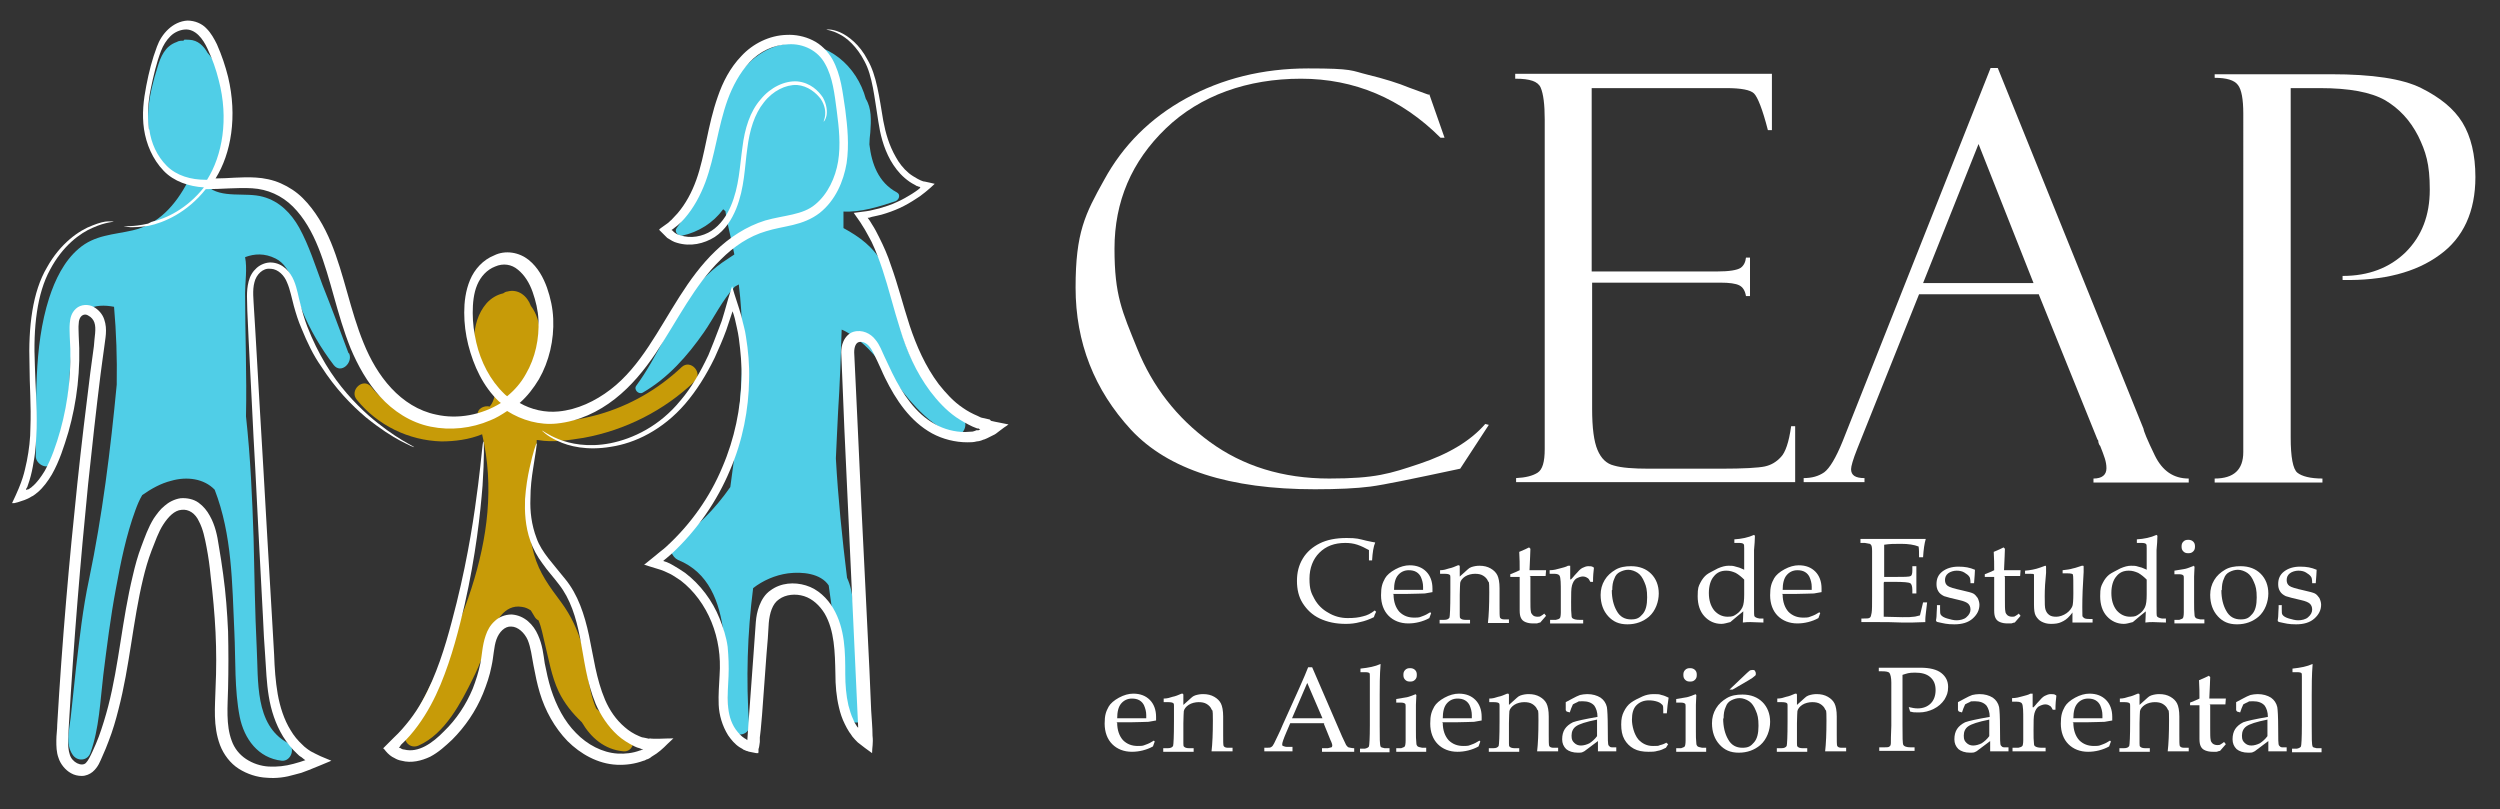
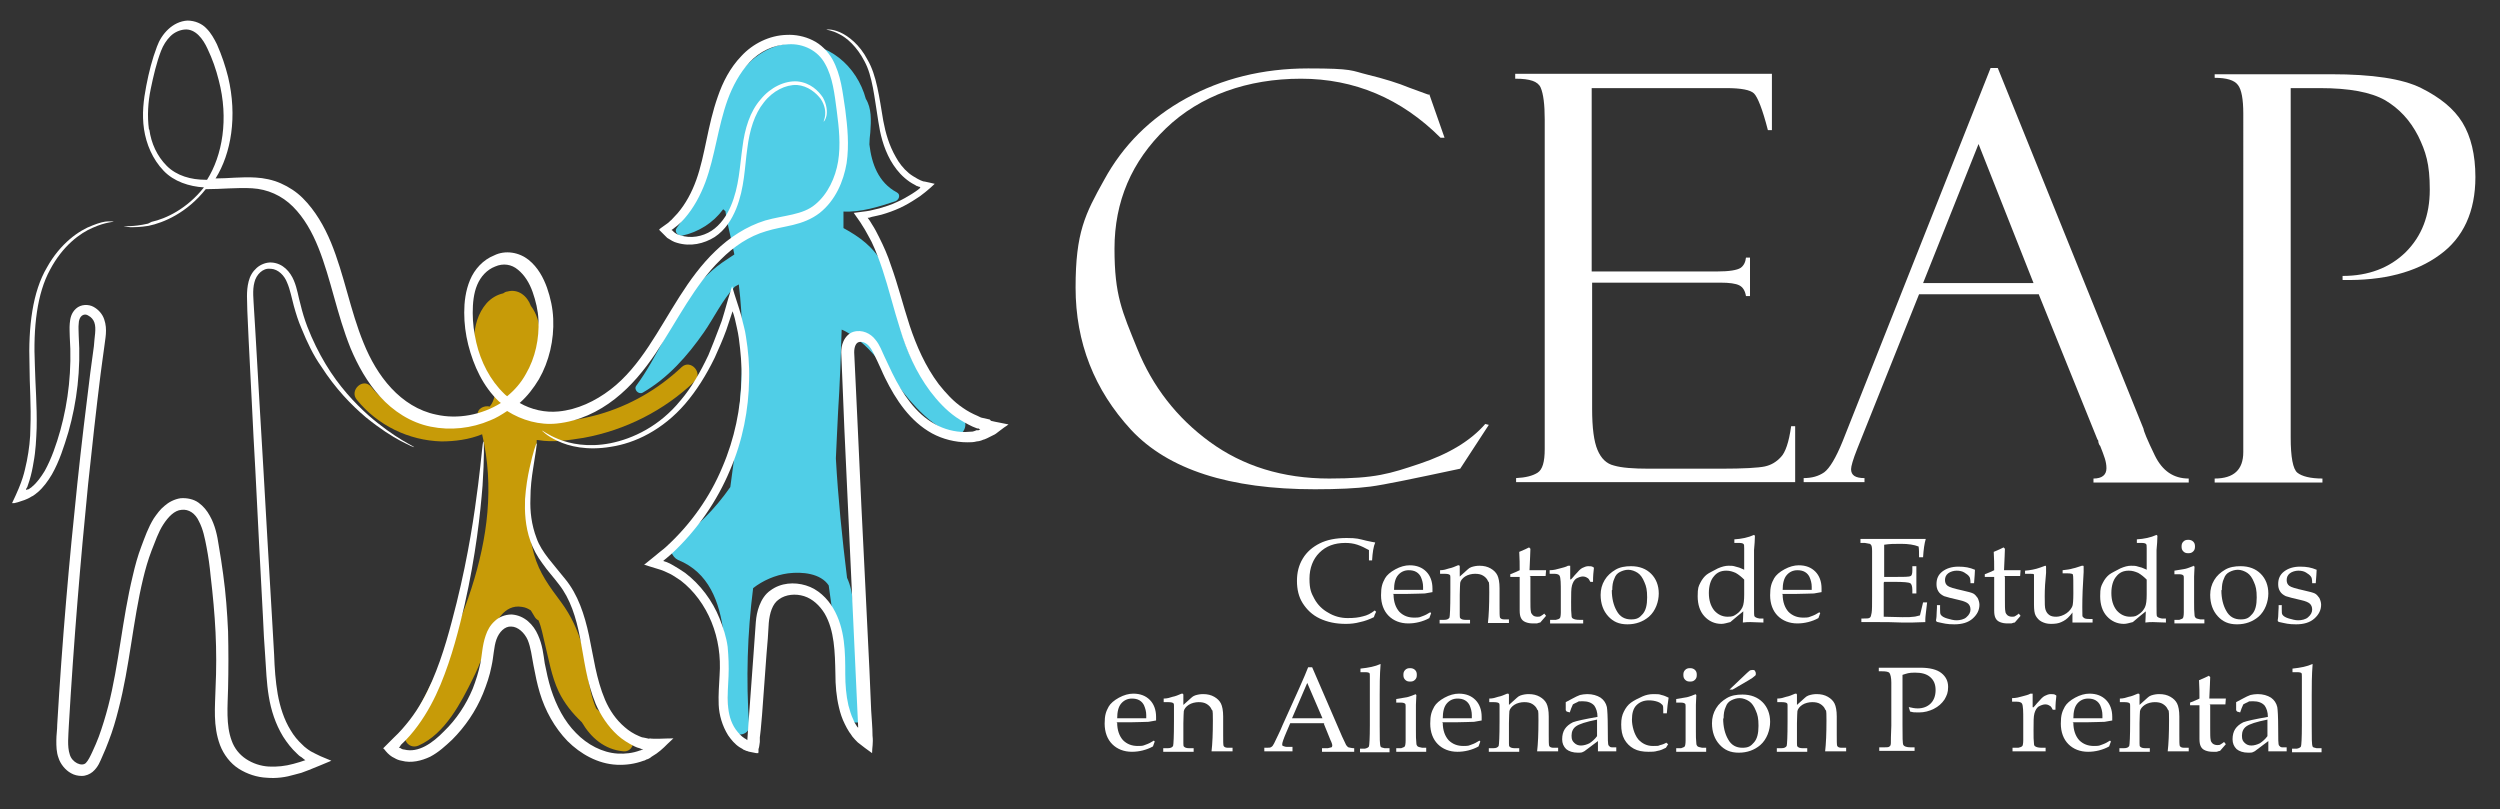
<svg xmlns="http://www.w3.org/2000/svg" id="Capa_1" data-name="Capa 1" viewBox="0 0 559 181">
  <rect x="0" y="0" width="559" height="181" fill="#333333" stroke="none" />
  <defs>
    <style>      .cls-1 {        fill: #50cee7;      }      .cls-1, .cls-2, .cls-3, .cls-4 {        stroke-width: 0px;      }      .cls-2 {        fill: none;      }      .cls-3 {        fill: #c79b08;      }      .cls-5 {        clip-path: url(#clippath);      }      .cls-4 {        fill: #fff;      }    </style>
    <clipPath id="clippath">
      <rect class="cls-2" x="282.1" y="-263.8" width="175.2" height="732.3" transform="translate(250.9 467) rotate(-87.4)" />
    </clipPath>
  </defs>
  <g>
    <path class="cls-3" d="M120.3,98.4c3.4.6,7,0,10.2-.5,9.3-1.7,18-6.1,24.8-12.6,2-1.9-.9-5.1-2.9-3.2-5.3,5-11.6,8.6-18.6,10.6-3.7,1-9.9,2.4-14.1,1-.7-.9-1.8-1.4-2.9-2,0,0-.2,0-.3-.1-.6-.7-1-1.7-1.2-2.8.2-.1.4-.3.6-.4,2-1.7,3-4.6,3.8-7,1.4-4.1,1.7-9.5-1-13-.8-2.2-2.8-3.9-5.3-3.2-.3,0-.6.2-.9.4-1.4.3-2.7,1.1-3.7,2.2-1.9,2.2-2.7,5-2.8,7.9,0,2.8.4,5.7,1.7,8.1.5.9,1.2,1.9,2,2.5,0,.8.3,1.6.9,2.2-.2.9-.5,1.7-1.1,2.4-1.3-.3-2.9.5-2.7,2-3.1,1.4-7.4,1.6-10.2,1.3-5.4-.7-10.2-3.5-13.6-7.7-1.8-2.2-5,.8-3.2,2.9,4.6,5.7,11.6,9.1,18.9,9.3,2.9,0,6.2-.4,9.1-1.6,5.5,23.4-6.2,46.3-17,66.5-1,1.9.8,4,2.8,3.1,5.9-2.6,9.5-9.6,12.2-15.1,1.5-3,2.6-6.1,3.7-9.2,1.1-3.1,3.2-7.4,7.2-6.7.8.1,1.4.4,2,.8.3.5.6,1,.9,1.5.2.3.5.6.8.7.7,1.6,1,3.5,1.4,5.1.9,3.6,1.5,7.4,3.1,10.8,1.3,2.7,3.1,4.9,5.2,6.9,2,3.4,5,6.1,9.3,6.5,2.2.2,3-2.9,1.3-4-2.6-1.7-5.2-3.5-7.4-5.6-1.9-4.3-2.1-10.3-3.1-13.9-1-3.6-2.5-6.8-4.7-9.8-2.6-3.5-4.9-6.5-6.1-10.8-1.1-4-1.6-8.2-1.4-12.4.2-4.3,1.3-8.3,2-12.5,0-.2,0-.4,0-.6h0ZM120.3,98.4" />
    <path class="cls-1" d="M214.9,93.1c-7.8-5.2-12.3-13.1-14.1-22.2-.8-4.1-1.5-8.3-3.5-12-2-3.7-5.2-6-8.7-7.9,0-1.3,0-2.5,0-3.7,3.9.2,8-1.1,11.6-2.3.8-.3,1.3-1.5.3-2-4.1-2.2-5.6-6.4-6.1-10.7,0-.9.1-1.8.2-2.7.2-2.7.3-5.4-1-7.5-2-7.3-8.4-13.1-17-12.4-11.6,1-18.4,16.5-18.4,27.8-1.6,4.8-3.9,9.4-6.9,13.5-.6.8.3,1.8,1.2,1.7,3.7-.8,7-2.9,9.2-5.9.2.1.3.3.5.4.3,2.2.9,4.5,1.4,6.8.2,1,.4,1.9.6,2.9-.5.3-1,.7-1.5,1-3.3,2.1-6,4.7-8.2,7.9-4.7,6.4-7.5,14-12.2,20.4-.7.9.5,2.1,1.4,1.6,5.7-3.3,10-8.2,13.7-13.5,2.1-3,4.1-7.2,6.9-10.2.3-.2.6-.3.9-.5,1.8,15,.2,30.2-1.9,45.3-3.4,4.9-7.6,9.1-12.5,12.6-1.5,1-.5,3.1.8,3.7,13.8,5.6,9.6,26,11.6,37.4.4,2.4,4.5,2.1,4.3-.4-.7-10.3-.4-20.5.9-30.7,2.2-1.7,4.9-2.9,7.8-3.3,3.2-.4,7.3,0,9.1,2.7,1.3,9.7,2.8,19.4,4.3,29,.4,2.8,4.6,1.8,4.2-1-.8-6.1-1.6-12.2-2.4-18.2-.5-3.5-.4-8.1-2-11.5-1.1-8.9-2-17.8-2.5-26.7.2-3.6.3-7.2.5-10.5.4-6.1.6-12.2.8-18.3.8.3,1.5.8,2.2,1.2.2.2.4.3.6.4.5.3,1,.7,1.3,1,2.6,2.1,4.6,4.8,6.6,7.4,3.9,5.2,7.7,10.4,13.7,13.2,0,0,0,0,0,0,.2,0,.3.2.5.2,2.3,1,3.8-2.6,1.9-3.9h0ZM214.9,93.1" />
-     <path class="cls-1" d="M77.9,78.9c-1.9-5.1-3.8-10.2-5.8-15.2-1.6-4.3-3-8.8-5.2-12.8-1.8-3.2-4.4-5.9-8.1-6.9-3.9-1.1-9.3.5-12.5-2.4,2.2-4.5,3.7-9.5,4.1-14.5.4-5.1-.4-11.4-4-15.3-.9-1.6-2.2-2.8-4-2.9s-1,0-1.4.2c-.5,0-1,0-1.5.3-2.6.9-3.6,3.3-4.3,5.7-1.9,6-3.2,12.5-.8,18.5,1.3,3.3,4.4,6.6,7.6,7-2.7,5.2-6.6,9.6-12.3,10.9-4.3,1-8.5,1-12.1,4.1-3.3,2.8-5.3,7-6.6,11-3.6,11.2-2.8,23.7-3,35.4,0,2,3,3.3,4,1.3,4.2-8.6,2.9-18,4.3-27.3.4-2.5.8-5.4,3.2-6.8,1.8-1,3.9-1,6-.6.5,5.7.7,11.5.6,17.2,0,0,0,.1,0,.2-1.4,14.7-3.2,29.2-6.2,43.6-1.4,6.5-2.1,13.1-2.9,19.7-.4,3.7-.8,7.5-1.2,11.2-.3,2.7-1.2,5.8.4,8.2,1,1.6,3.3,1.5,4-.3,2-5.5,2.2-11.7,2.9-17.5.8-6.4,1.6-12.8,2.8-19.2,1.1-6,2.3-12,4.4-17.7.4-1.1.9-2.3,1.5-3.3,2-1.4,4.1-2.6,6.5-3.2,3.5-1,7.3-.5,9.7,2,3.9,10.1,3.9,20.8,4.4,31.8.3,6.2,0,12.9,1.2,19,1,4.9,4.1,9.2,9.4,9.8,2.1.2,3.2-3,1.3-4-7.4-4-6.5-14-6.9-21.2-.4-8.1-.5-16.3-.7-24.5-.3-9.1-.7-18.2-1.7-27.3.2-9.2-.2-18.5-.2-27.6,0-2.4.5-5.4,0-8,2.1-.8,4.4-.9,6.8.3,3.9,1.9,4.4,7.9,5.9,11.5,1.8,4.4,4.2,8.5,7.1,12.3,1.6,2.1,4.3-.4,3.5-2.5h0ZM77.9,78.9" />
    <g class="cls-5">
      <path class="cls-4" d="M33.1,50c-3.5.8-5.4.5-5.4.6,0,0,.5.1,1.4.2.9,0,2.3,0,4.1-.3,3.4-.7,8.6-2.9,12.8-8.2,3.5,0,7-.4,10.4-.2,3.4.2,6.6,1.6,9.1,4.1,2.5,2.5,4.3,5.7,5.7,9.2,2.8,7,4.1,14.8,7.2,22.5,1.6,3.8,3.7,7.6,6.6,10.8,2.9,3.2,6.8,5.8,11.3,6.7,4.4.9,9.1.4,13.3-1.4,1.3-.5,2.6-1.3,3.8-2.1,3.3,2.1,7.3,3.2,11.1,2.8,4.9-.5,9.3-2.6,13-5.5,3.7-2.9,6.6-6.5,9.1-10.2,4.9-7.4,8.7-15.3,14.6-21,2.9-2.9,6.3-5.2,10.1-6.3,1.9-.6,3.9-.9,6-1.4,2.1-.5,4.2-1.3,6-2.7,3.5-2.8,5.3-7,6-11.1.6-4.1.2-8.1-.3-12-.6-3.8-.9-7.7-2.9-11.3-1-1.7-2.5-3.3-4.4-4.2-1.8-.9-3.9-1.3-5.8-1.2-3.9.1-7.6,2-10.1,4.7-2.6,2.7-4.2,5.9-5.3,9.1-2.3,6.5-2.8,13-4.8,18.6-1,2.8-2.4,5.4-4.2,7.5-.5.5-.9,1-1.4,1.5-.3.2-.5.5-.8.7l-1.4,1c-.2.2-.5.3-.5.5l.6.6c.4.4.8.8,1.2,1.2.8.5,1.4.9,2.2,1.1,3,.9,6,.2,8.4-1.3,2.4-1.6,3.8-3.9,4.8-6.3,1.9-4.7,1.9-9.4,2.5-13.5.5-4.1,1.6-7.7,3.7-10.3,2-2.6,4.9-4,7.4-3.9,2.5.2,4.3,1.8,5.3,3.1,1,1.5,1.1,2.9,1,3.7-.1.9-.4,1.3-.3,1.4,0,0,.4-.4.6-1.3.2-.9.1-2.5-.8-4.1-1-1.5-2.8-3.3-5.7-3.6-2.8-.2-6,1.3-8.2,4-2.4,2.7-3.6,6.6-4.1,10.8-.6,4.1-.7,8.7-2.6,13.1-.9,2.1-2.3,4.2-4.3,5.5-2,1.3-4.7,1.8-7,1-.6-.1-1.2-.5-1.5-.8,0,0-.2-.2-.3-.3h-.1c0-.1,0-.2.1-.2.1,0,.2-.1.3-.2.3-.2.6-.5.9-.7.6-.5,1.1-1,1.6-1.6,2-2.3,3.5-5.1,4.6-8,2.2-5.9,2.8-12.4,5-18.5,1.1-3,2.7-6,4.9-8.4,2.3-2.4,5.3-3.9,8.7-4,3.3-.2,6.6,1.4,8.2,4.4,1.7,3,2.1,6.7,2.6,10.5.5,3.8.9,7.6.3,11.3-.6,3.6-2.3,7.3-5.1,9.6-2.8,2.4-7,2.4-11.2,3.6-4.2,1.3-8,3.8-11.1,6.8-6.4,6.1-10.2,14.2-15,21.4-2.4,3.6-5.1,7-8.5,9.6-3.4,2.6-7.4,4.5-11.6,4.9-3,.3-6.1-.4-8.7-1.9,1.7-1.5,3.1-3.3,4.3-5.3,2.3-4,3.4-8.8,3.2-13.5-.1-2.4-.6-4.7-1.4-7-.8-2.2-2-4.5-4.1-6.2-1-.8-2.3-1.4-3.7-1.6-1.4-.2-2.8,0-4,.6-2.5,1-4.4,3.1-5.4,5.5-1,2.4-1.3,4.9-1.3,7.3,0,2.4.3,4.8.9,7.2,1.2,4.7,3.3,9.3,6.9,12.7.1.1.3.2.4.3-4.3,2.7-9.7,3.7-14.5,2.6-3.9-.8-7.3-3-10-5.9-2.7-2.9-4.7-6.4-6.2-10.1-3-7.3-4.3-15.2-7.3-22.5-1.5-3.6-3.5-7.1-6.3-9.9-1.4-1.4-3.1-2.5-4.9-3.3-1.8-.8-3.8-1.2-5.6-1.3-3.2-.2-6.2.2-9,.2,3.5-5.6,4.9-13.9,2.8-22.7-.6-2.4-1.4-4.8-2.5-7.3-.6-1.2-1.3-2.5-2.3-3.5-1-1.1-2.6-1.8-4.3-1.8-3.3.2-5.8,3-6.8,5.8-1.1,2.9-1.8,5.7-2.4,8.8-.6,3.1-1,6.3-.5,9.7.5,3.3,1.9,6.7,4.4,9.3,2.3,2.4,5.7,3.5,9,3.7-3.8,4.8-8.5,7-11.7,7.7h0ZM112.7,88c-3.1-3-5.2-7.1-6.2-11.4-.5-2.2-.8-4.4-.8-6.6,0-2.2.2-4.4,1-6.3.8-1.9,2.2-3.4,4-4.1,1.8-.8,3.7-.5,5.1.7,1.5,1.2,2.6,3,3.3,5,.7,2,1.2,4.1,1.3,6.2.2,4.2-.7,8.5-2.8,12.1-1.1,2-2.5,3.6-4.2,5-.3-.2-.5-.4-.7-.6h0ZM33.3,28.9c-.4-3-.2-6.1.4-9,.6-2.9,1.3-5.9,2.3-8.5.5-1.3,1.2-2.4,2.1-3.3.9-.9,2.1-1.4,3.2-1.5,2.4-.2,4.1,2.1,5.1,4.3,1.1,2.3,1.9,4.6,2.5,7,2.3,8.7.8,16.9-2.6,22.3-.1,0-.2,0-.3,0-3.3,0-6.5-.9-8.7-3.1-2.2-2.2-3.5-5.1-3.9-8.1h0ZM33.3,28.9" />
      <path class="cls-4" d="M221.3,93.8l-1.8-.4c-.4-.1-.6-.3-.9-.4-1.2-.5-2.3-1.1-3.3-1.8-2.1-1.4-3.8-3.3-5.4-5.3-3-4-5-8.6-6.5-13.1-1.5-4.6-2.6-9.1-4.2-13.5-.7-2.2-1.6-4.2-2.6-6.2-.5-1-1-2-1.6-2.9-.7-1.2-.8-1.2-1-1.5.3,0,.4,0,.9-.2.8-.2,1.5-.3,2.2-.5,1.4-.4,2.8-.9,4.1-1.5,1.3-.6,2.5-1.3,3.7-2.1.9-.5,3-2.2,4.1-3.3-.7-.2-1.4-.3-2.2-.5-.4,0-.7-.2-1-.3l-.6-.3c-.7-.4-1.4-.8-2-1.3-1.2-1-2.2-2.3-2.9-3.6-1.5-2.6-2.3-5.4-2.8-8.1-.9-5.3-1.5-10.2-3.5-13.6-1.8-3.5-4.4-5.4-6.2-6.2-1.9-.8-3-.6-3-.6,0,.1,1.1.1,2.8,1,1.7.8,4,2.8,5.7,6.1,1.8,3.3,2.2,8,3.1,13.5.4,2.7,1.1,5.7,2.7,8.6.8,1.4,1.8,2.8,3.2,4,.7.6,1.4,1.1,2.2,1.5l.5.3c0,0,.2,0,.3.1.2,0,.4.1.5.2,0,.3-3,2.3-5.3,3.3-1.2.6-2.6,1-3.9,1.4-.7.2-1.4.3-2.1.5-1,.2-2.4.3-3.6.5,2.4,3.3,2.9,4.5,4,6.5.9,1.9,1.7,4,2.4,6.1,1.4,4.2,2.5,8.8,4,13.5,1.4,4.7,3.5,9.5,6.7,13.8,1.6,2.1,3.5,4.2,5.8,5.8,1.2.8,2.4,1.5,3.7,2.1l1,.4h.3c.2.2.3.2.4.2,0,0-.3.2-.4.2h-.5c-.3.2-.6.2-.8.3-.6,0-1.1.1-1.7.1-2.3,0-4.7-.6-6.8-1.8-4.2-2.3-7.2-6.7-9.5-11.4-.6-1.2-1.1-2.4-1.7-3.6-.6-1.2-1-2.6-2.1-3.9-1-1.3-2.9-2.3-4.9-1.7-1,.3-1.8,1.2-2.2,2.1-.4.9-.5,1.7-.5,2.5.2,5.6.5,11.3.7,17.1,1,21.2,2,43.7,3.1,67,0,0,0,0,0,0v-.2c-.1,0-.3-.3-.3-.3-.3-.5-.6-.9-.8-1.5-.5-1-.8-2.1-1.1-3.2-.5-2.2-.7-4.6-.7-7,0-4.8,0-10.1-2.7-14.7-1.3-2.2-3.4-4.3-6.1-5.1-2.6-.8-5.6-.6-7.9,1.1-1.2.8-2,2.1-2.5,3.4-.5,1.3-.7,2.5-.8,3.7-.2,2.3-.3,4.7-.5,7-.3,4.6-.7,9.1-1,13.7-.1,1.9-.3,3.8-.4,5.7,0,0,0,0,0,0h0c-.2-.2-.4-.3-.6-.4-.8-.5-1.4-1.2-2-2-2.3-3.3-1.8-7.6-1.6-11.9.1-2.2,0-4.4-.2-6.6-.3-2.2-1-4.3-1.8-6.3-1.6-4-4.3-7.6-7.7-10.2-.9-.6-1.8-1.2-2.7-1.7-.5-.3-.9-.5-1.4-.7l-.6-.2h0c-.4-.1-.2,0,1.7-1.7,5.8-5.4,10.2-11.9,13-18.6,2.9-6.7,4.2-13.7,4.3-20.3.1-3.3-.2-6.5-.7-9.6-.2-1.6-.7-3-1-4.5-.6-2.2-1.5-4.6-2.1-6.8-.6,1.9-1.2,3.8-1.7,5.7-.2.7-.4,1.3-.6,2-.2.5-.4,1.1-.6,1.6-.8,2.1-1.6,4.2-2.4,6.1-1.8,3.8-3.8,7.3-6.2,10.1-4.7,5.8-10.7,8.6-15.7,9.6-5.1,1-9.1.1-11.6-.9-2.5-1-3.6-2-3.7-1.9,0,0,.3.3.8.7.5.4,1.4,1,2.7,1.6,2.5,1.2,6.6,2.2,11.9,1.3,2.6-.4,5.5-1.3,8.4-2.9,2.9-1.6,5.7-3.8,8.2-6.7,2.5-2.9,4.7-6.4,6.6-10.3.9-2,1.8-4,2.6-6.2.3-1,.7-2,1-3,.1-.4.3-.8.4-1.2.2.5.3.9.5,1.6.3,1.4.7,2.9.9,4.4.4,3,.7,6.1.6,9.3-.2,6.4-1.5,13.1-4.3,19.6-2.7,6.5-7,12.7-12.6,17.8-.3.3-.7.6-1.1.9l-1.7,1.4-2.1,1.7s-.1,0,0,0h.2s.3.1.3.1l.6.2,1.3.4,1.3.4.8.3c.4.2.9.4,1.3.6.8.4,1.6,1,2.4,1.5,3,2.3,5.4,5.6,6.9,9.3,1.5,3.7,2.1,7.7,1.8,11.9-.1,2.1-.3,4.3-.2,6.6.1,2.3.8,4.7,2.1,6.8.7,1,1.5,2,2.6,2.7.3.2.6.3.8.5l.7.3c.2,0,.5.2.7.2.5.1,1,.2,1.5.3h.4c.1.1,0-.1.1-.2v-.7c.2-.5.2-1.1.3-1.6v-1c0,0,.2-1.7.2-1.7l.3-3.4c.3-4.5.7-9,1-13.6.2-2.3.4-4.6.5-6.9.2-2.2.8-4.3,2.3-5.3,1.5-1.1,3.7-1.3,5.6-.7,1.9.6,3.5,2.1,4.6,3.9,2.2,3.8,2.3,8.6,2.4,13.5,0,2.5.2,5,.8,7.5.3,1.3.7,2.5,1.3,3.7.3.6.6,1.2,1,1.8l.3.4.4.6c.4.5.8.9,1.2,1.3,1.1.9,2.1,1.6,3.2,2.4,0-1.3.3-2.2.1-3.9,0-1.9-.2-3.7-.3-5.6-.1-3.1-.3-6.2-.4-9.3-.3-6.2-.6-12.3-.9-18.4-.6-12.1-1.2-24-1.7-35.5-.3-5.7-.5-11.4-.8-16.9,0-1.3.4-2.1,1-2.3.7-.2,1.7.1,2.4,1,.7.8,1.2,2.1,1.8,3.3.6,1.2,1.1,2.5,1.7,3.7,2.4,4.9,5.6,9.7,10.5,12.4,2.4,1.3,5.2,2,7.9,2,.7,0,1.4,0,2.1-.2.3,0,.7-.1,1-.2l.5-.2c.2,0,.5-.2.8-.3l1.4-.7c.5-.2.8-.5,1.2-.8l1.2-.9.6-.4.4-.3c-1.3-.3-2.7-.5-3.9-.8h0ZM221.3,93.8" />
    </g>
    <path class="cls-4" d="M145.2,165.2l-.9-.2c-.2,0-.3-.1-.5-.1-.3,0-.6-.2-.9-.3-1.2-.5-2.3-1.2-3.2-2-2-1.7-3.4-3.8-4.4-6.1-2-4.7-2.6-9.7-3.6-14.4-1-4.7-2.5-9.2-5.3-12.6-2.6-3.3-5.3-6-6.4-9.1-1.2-3.1-1.5-6.2-1.4-8.8,0-2.7.3-4.9.6-6.8.6-3.7.9-5.7.8-5.7-.1,0-.8,1.9-1.6,5.6-.4,1.8-.8,4.1-1,6.9-.1,2.7,0,6,1.2,9.4.6,1.7,1.5,3.4,2.7,5,1.1,1.6,2.5,3.1,3.7,4.7,2.5,3.2,3.8,7.3,4.7,11.9.9,4.6,1.4,9.7,3.5,14.8,1.1,2.5,2.7,5,4.9,7,1.1,1,2.4,1.8,3.8,2.5.4.2.7.3,1.1.4l.5.2h.2c.2.1.2,0,.2,0,.1,0,0,0,0,0h0s-.2.1-.2.1c-.2,0-.4.2-.6.2-1.6.6-3.3.8-5,.7-3.4-.2-6.8-2-9.3-4.6-2.6-2.6-4.4-6.1-5.6-9.8-.6-1.9-1-3.8-1.4-5.8-.3-2-.5-4.1-1.5-6.3-1-2.3-3-4.4-5.9-4.6-1.5,0-2.9.6-3.8,1.5-1,.9-1.6,2-2,3.2-.8,2.3-.8,4.4-1.2,6.3-.4,1.9-1,3.8-1.7,5.6-1.5,3.6-3.7,6.9-6.4,9.5-2.6,2.7-5.8,4.9-8.9,4.1-.4,0-.7-.2-1-.4-.1,0,0,0-.2,0,0,0,0-.1.1-.2h.1c0-.1.3-.5.3-.5,1.4-1.3,2.6-2.7,3.7-4.2,2.2-3,3.8-6.1,5.1-9.2,2.6-6.3,4.1-12.4,5.4-17.9,2.5-11.1,3.5-20.3,4-26.6.2-3.2.3-5.6.3-7.3,0-1.7,0-2.5-.1-2.6-.2,0-.4,3.5-1.2,9.8-.8,6.3-2.1,15.4-4.8,26.3-1.4,5.5-2.9,11.5-5.5,17.5-1.3,3-2.9,6-5,8.7-1.1,1.4-2.2,2.7-3.5,3.9l-1.4,1.4-.8.8-.2.2c0,0,.1.2.2.2l.4.5c.5.6,1.2,1.2,1.9,1.5.5.3,1,.5,1.6.6,2.2.6,4.5,0,6.4-.9,1.9-1,3.4-2.4,4.9-3.8,2.9-2.9,5.3-6.4,6.9-10.3.8-2,1.5-4,1.9-6.1.5-2.2.5-4.3,1.1-6,.6-1.7,1.9-3,3.3-2.9,1.5,0,3,1.4,3.7,3,.7,1.7.9,3.6,1.3,5.7.4,2.1.8,4.1,1.4,6.1,1.2,4,3.3,7.8,6.2,10.8,2.9,2.9,6.8,5.1,11,5.3,2.1.1,4.1-.2,6-.9.2,0,.5-.2.7-.3.2,0,.8-.3,1.1-.6l1.1-.7.9-.7c.6-.5,1-.9,1.6-1.5.7-.6.9-.9,1.3-1.2-2,0-4.2.2-5.4,0h0ZM145.2,165.2" />
    <path class="cls-4" d="M60.6,60.1c1.6.1,3,1.5,3.6,3.1.7,1.6,1,3.4,1.5,5.2.5,1.8,1,3.4,1.7,5,1.3,3.2,2.7,6.1,4.4,8.5,3.2,5,6.8,8.7,10,11.4,3.2,2.6,5.9,4.3,7.8,5.3.9.5,1.7.8,2.2,1.1.5.2.8.3.8.3.1-.2-4.1-1.8-10.3-7.2-3-2.7-6.5-6.4-9.5-11.4-1.5-2.5-2.9-5.3-4.1-8.4-.6-1.6-1.1-3.2-1.5-4.9-.5-1.7-.7-3.5-1.5-5.4-.8-1.9-2.4-3.8-4.9-4-1.2-.1-2.5.4-3.4,1.2-.9.8-1.5,1.8-1.8,3-.6,2.3-.3,4.5-.3,6.6.1,2.2.2,4.4.3,6.6.5,9,.9,18.8,1.5,29.1.5,10.4,1.1,21.3,1.7,32.8.1,2.9.3,5.8.5,8.7.2,2.9.3,6,.8,9,.5,3.1,1.5,6.2,3.2,9,.9,1.4,1.9,2.7,3.1,3.8.3.3.6.6,1,.8l.5.4.4.3s0,0,.1,0c0,0-.1,0-.2,0l-1.2.4c-.5.1-.9.3-1.4.4-1.8.5-3.7.7-5.5.6-1.8-.1-3.6-.7-5.1-1.7-1.5-1-2.6-2.4-3.2-4.1-1.3-3.5-.9-7.6-.8-11.7.1-4.2.1-8.4,0-12.7-.2-4.3-.5-8.5-1.1-12.8-.3-2.1-.6-4.3-1-6.5-.3-2.1-.8-4.5-2-6.6-.6-1.1-1.4-2.1-2.5-2.9-1.1-.8-2.6-1.1-4-1-1.4.2-2.7.9-3.6,1.7-1,.8-1.7,1.8-2.4,2.8-1.3,2.1-2,4.2-2.8,6.3-.8,2.1-1.4,4.3-1.9,6.5-2.4,9.9-3.1,19.9-5.5,29.2-.6,2.3-1.3,4.6-2.1,6.8-.4,1.1-.9,2.2-1.4,3.3-.5,1.1-1,2.1-1.5,2.6-.9.9-3.1-.1-3.6-1.9-.6-1.8-.3-4.2-.2-6.6,1.1-18.8,2.6-36.8,4.3-53.8.9-8.5,1.8-16.7,2.8-24.7.3-2,.5-4,.8-5.9.2-1.9.8-4,0-6.3-.4-1.2-1.3-2.2-2.4-2.8-1.1-.6-2.8-.6-3.9.4-1.1,1-1.3,2.2-1.4,3.3-.1,1.1,0,2.1,0,3,.5,7.3-.3,14.4-2.1,20.9-.9,3.2-2,6.4-3.5,9.1-.8,1.3-1.7,2.6-2.8,3.5-.1.1-.3.3-.4.3,0,0,0,0-.1.1,0,0-.2.1-.3.2-.1,0-.2,0-.4.1h-.2c0,0,0,0,0,0,0-.2.2-.4.3-.6l.5-1.5c.4-1.3.7-2.7.9-4,.5-2.6.6-5.2.7-7.7.1-5-.3-9.7-.4-14-.4-8.6.5-16.1,3.4-21.4,2.8-5.3,6.7-8.2,9.6-9.4,2.9-1.3,4.6-1.2,4.6-1.4,0,0-.4,0-1.2,0-.8,0-2,.3-3.5.9-3,1.1-7.2,4-10.2,9.4-3.2,5.4-4.2,13.2-3.9,21.9,0,4.4.4,9,.2,13.9,0,2.4-.3,5-.8,7.5-.6,2.7-.8,4.2-3.3,9.4.2,0,.2,0,.5,0l.8-.2c.5-.2,1-.3,1.5-.5.5-.2,1-.4,1.6-.8.3-.1.5-.3.8-.5.2-.2.4-.3.5-.4,1.3-1.1,2.3-2.5,3.2-4,1.7-3,2.7-6.2,3.7-9.5,1.9-6.7,2.8-14,2.3-21.6,0-1-.1-1.8,0-2.6,0-.8.3-1.5.7-1.8.4-.3.9-.4,1.5,0,.6.3,1.1.9,1.3,1.5.5,1.4,0,3.3-.1,5.3-.3,2-.5,3.9-.8,5.9-1,8-2,16.2-2.9,24.8-1.8,17-3.4,35.1-4.5,53.9,0,1.2-.2,2.3-.2,3.6,0,1.2,0,2.6.5,3.9.4,1.3,1.5,2.7,2.8,3.4.7.4,1.5.6,2.4.6.9,0,1.8-.4,2.4-.9,1.3-1.1,1.7-2.4,2.2-3.5.5-1.1,1-2.3,1.4-3.4.9-2.3,1.6-4.7,2.2-7.1,2.5-9.6,3.2-19.6,5.5-29.2.5-2.1,1.1-4.2,1.9-6.3.8-2,1.5-4.1,2.6-5.8,1.1-1.7,2.5-3.2,4.1-3.3,1.6-.2,3.1.8,3.9,2.6.9,1.7,1.3,3.7,1.7,5.8.4,2.1.7,4.2.9,6.4.5,4.2.9,8.5,1.1,12.6.2,4.2.2,8.3,0,12.5-.1,4.1-.6,8.4,1,12.7.8,2.1,2.3,4.1,4.2,5.3,1.9,1.2,4.1,1.9,6.2,2,2.2.2,4.3-.1,6.3-.7.5-.1,1-.3,1.5-.4l1.6-.6c1.7-.7,3.5-1.4,5.1-2.1l-2.4-1c-.8-.4-1.5-.7-2.2-1.1l-.6-.4-.4-.3c-.3-.2-.6-.5-.8-.7-1.1-1-2-2.1-2.7-3.3-1.5-2.4-2.4-5.3-2.9-8.1-.5-2.9-.7-5.8-.8-8.8-.2-2.9-.3-5.9-.5-8.7-.7-11.5-1.3-22.5-1.9-32.8-.6-10.3-1.2-20.1-1.7-29.1-.1-2.3-.3-4.5-.4-6.6-.1-2.2-.4-4.3.1-6.1.4-1.7,1.9-3.2,3.5-3h0ZM60.6,60.1" />
  </g>
  <g>
    <path class="cls-4" d="M319.6,21.1l3.4,9.7h-.9c-8.8-8.8-19.3-13.2-31.2-13.2s-22.5,3.7-30.2,11.1c-7.7,7.4-11.5,16.4-11.5,26.9s1.7,14,5.1,22.4c3.4,8.4,8.8,15.4,16.2,20.8,7.4,5.4,16.3,8.2,26.7,8.2s13.6-1.1,20.2-3.3c6.6-2.2,11.5-5.2,14.7-8.9l.8.2-6.4,9.8c-10.3,2.2-17,3.6-20.1,4-3.1.4-7.2.6-12.4.6-19.1,0-32.8-4.4-41.1-13.3-8.2-8.9-12.4-19.5-12.4-31.8s2.1-16.4,6.4-24.1c4.2-7.7,10.3-13.8,18.3-18.2,8-4.4,17.1-6.7,27.3-6.7s9.6.5,13.3,1.4c3.7.9,6.9,1.9,9.3,2.9l4.1,1.5c.1,0,.2,0,.2.1Z" />
    <path class="cls-4" d="M338.8,17.6v-1.1h57.4v12.6h-.9c-1.2-4.7-2.3-7.4-3.1-8.2-.8-.8-2.9-1.2-6.2-1.2h-30.1v41h28c2.8,0,4.5-.3,5.3-.8.7-.5,1.1-1.3,1.2-2.3h.9v8.6h-.9c-.2-1.2-.7-2-1.5-2.4-.8-.4-2.2-.6-4.2-.6h-28.7v28.2c0,4.3.4,7.3,1.2,9.2.8,1.9,2,3.1,3.7,3.5,1.7.5,4.3.7,7.8.7h16.1c5.1,0,8.4-.2,9.8-.5,1.4-.3,2.6-1,3.6-2.1,1-1,1.8-3.3,2.3-6.9h.9v12.5h-62.4v-.9c2.1-.1,3.7-.5,4.8-1.2,1.1-.7,1.6-2.4,1.6-5.3V26.7c0-3.3-.3-5.7-.9-7.1-.6-1.4-2.4-2-5.6-2Z" />
    <path class="cls-4" d="M455.9,65.8h-26.8l-13.8,34.5c-1,2.5-1.4,4-1.4,4.6,0,1.4,1,2,3,2v.9h-13.6v-.9c1.8,0,3.3-.4,4.6-1.3,1.2-.9,2.6-3.2,4.1-6.9l33.1-83.5h1.6l32.6,80.7c0,.4.8,2.4,2.5,5.9,1.7,3.5,4.2,5.2,7.6,5.2v.9h-21.3v-.9c1.9,0,2.9-.8,2.9-2.3s-.5-2.7-1.4-5c-.2-.2-.3-.4-.4-.8,0-.4-.1-.6-.2-.6l-13.1-32.4ZM430,63.3h24.7l-12.3-31.1-12.4,31.1Z" />
    <path class="cls-4" d="M495.2,17.5v-.9h26c9.3,0,16,1,20.2,3.1,4.2,2.1,7.3,4.6,9.2,7.7,1.9,3.1,2.9,7.2,2.9,12.2,0,7.7-2.7,13.6-8,17.4-5.3,3.9-12.6,5.8-21.7,5.6v-.9c5.8,0,10.5-1.8,14.1-5.3,3.6-3.6,5.4-8.2,5.4-14s-.9-8.5-2.6-12c-1.8-3.5-4.2-6.1-7.4-8-3.2-1.8-8-2.7-14.6-2.7h-6.5v78.1c0,4.4.5,7.1,1.5,7.9s2.9,1.3,5.6,1.3v.9h-24.1v-.9c4.3,0,6.4-2,6.4-5.9V25.4c0-3.2-.4-5.4-1.2-6.4-.8-1.1-2.6-1.6-5.2-1.6Z" />
  </g>
  <g>
    <path class="cls-4" d="M306.1,125.3v-2.3c-.9-.5-1.7-.9-2.6-1.2-.9-.3-1.8-.4-2.7-.4-2.4,0-4.3.7-5.8,2.2-1.4,1.4-2.2,3.4-2.2,5.8s.4,3.2,1.1,4.5,1.8,2.4,3.1,3.1c1.3.8,2.8,1.2,4.3,1.2s2.4-.1,3.5-.4c.9-.2,1.7-.6,2.6-1.3l.3.3c-.2.4-.4.8-.5,1.2-1,.5-2.1.9-3.1,1.1-1.1.3-2.1.4-3.2.4-2.2,0-4.1-.4-5.8-1.2s-2.9-2-3.8-3.4-1.3-3.1-1.3-5,.4-3.5,1.3-5c.9-1.5,2.2-2.6,3.8-3.4,1.6-.8,3.6-1.2,6-1.2s2.7.2,4.4.6c.8.2,1.5.3,2,.4-.4.9-.6,2.3-.7,4h-.9Z" />
    <path class="cls-4" d="M311.6,132.9c0,1.7.5,3,1.3,3.9.9.9,2,1.3,3.3,1.3s1.2-.1,1.8-.3c.6-.2,1.2-.5,1.8-.9l.2.2-.4,1.1c-.7.4-1.5.7-2.3.9-.8.2-1.6.3-2.4.3-1.8,0-3.3-.6-4.4-1.7-1.1-1.1-1.7-2.7-1.7-4.6s.3-2.7.9-3.8c.4-.7,1.2-1.4,2.3-2,1.1-.6,2.2-.9,3.2-.9,1.6,0,2.8.5,3.7,1.4.9.9,1.4,2.2,1.4,3.8v.8c-.6.1-1.2.2-1.7.3-.9,0-2.3.1-3.9.1h-3.3ZM311.7,131.9c1.4,0,2.9,0,4.6,0s1.3,0,1.9,0v-.7c0-.8-.2-1.5-.5-2.2-.2-.4-.5-.8-1-1.1-.5-.3-1.1-.4-1.7-.4-1,0-1.8.4-2.4,1.1-.6.7-.9,1.8-.9,3.4Z" />
    <path class="cls-4" d="M326.2,129.1l2-1.8c.2-.2.5-.4.8-.5.6-.2,1.2-.3,1.8-.3,1,0,1.8.2,2.5.6.7.4,1.2.9,1.5,1.5.3.6.5,1.6.5,2.9v4.1c0,1.4,0,2.2.1,2.5.2.3.5.4,1,.4h1v.8c-.9,0-1.8,0-2.5,0s-1.4,0-2.2,0c.2-1.7.3-4,.3-6.9s-.1-2-.3-2.5c-.2-.5-.6-.9-1.1-1.2-.5-.3-1.1-.4-1.8-.4s-1.6.2-2.2.6c-.6.4-1,.9-1.1,1.4,0,.3-.1,1.2-.1,2.7s0,3.1,0,4.5c0,.4,0,.7.2.8.2.2.6.3,1.1.3h1v.8c-1.5,0-2.7,0-3.6,0s-2,0-3.2,0v-.8h1c.7,0,1-.2,1.2-.5.1-.3.2-2.1.2-5.5s0-2.7,0-3.5c0-.3,0-.5-.2-.6-.1-.1-.5-.2-1.1-.2h-1v-.8c.8,0,1.4-.2,2-.4.6-.1,1.3-.4,2-.7,0,0,.2,0,.2,0,.1,0,.2.1.2.3v.5s0,1.8,0,1.8Z" />
    <path class="cls-4" d="M342.2,128.9v5.2c0,1.3,0,2.2.1,2.6,0,.4.3.7.5.9s.6.3,1,.3.5,0,.8-.2.5-.3.7-.5l.4.5-1.3,1.5c-.3,0-.6.2-.8.2-.3,0-.5,0-.8,0-.7,0-1.2-.1-1.7-.3-.5-.2-.8-.5-1-.9-.2-.4-.3-.9-.3-1.7v-2.5c0,0,0-5,0-5-.7,0-1.4,0-2.1,0v-.6c.8-.3,1.5-.6,2.1-.9,0-1.3,0-2.6-.1-4.1,1-.4,1.8-.8,2.2-1l.3.3c0,.7-.1,2.3-.2,4.8,1.1,0,2,0,2.6,0h1.1c0,0-.1,1.3-.1,1.3h-.5s-2.6,0-2.6,0h-.5Z" />
    <path class="cls-4" d="M351.2,129.6c.4-.3.7-.8,1.2-1.3.5-.6,1-1.1,1.4-1.3.4-.2.9-.4,1.3-.4s.9,0,1.1.2c.1,0,.2.1.2.2h0c-.1.8-.2,1.8-.2,3.1h-.6c-.2-.4-.4-.8-.7-.9-.3-.2-.6-.3-1-.3s-1,.2-1.5.5c-.4.3-.7.8-.9,1.5s-.2,1.9-.2,3.7,0,2.2.1,3.1c0,.3.1.5.3.6.3.2.8.3,1.5.3h.8v.8c-1.4,0-2.6,0-3.9,0s-2.3,0-3.5,0v-.8h1.3c.5-.1.7-.2.9-.4.1-.1.2-.6.2-1.3,0-1.3,0-2.8,0-4.5s0-3.3-.3-3.7c-.1-.2-.5-.4-1.1-.4h-1.1v-.8c.9,0,1.6-.2,2.3-.4.7-.2,1.3-.3,1.8-.6.1,0,.2,0,.3,0s.2,0,.2,0c0,0,0,.2,0,.4v2.6Z" />
    <path class="cls-4" d="M357.9,133c0-1.2.3-2.3.9-3.3.6-1,1.4-1.7,2.4-2.3,1-.6,2.2-.8,3.5-.8,1.9,0,3.4.6,4.5,1.7s1.7,2.6,1.7,4.4-.7,3.9-2.2,5.2c-1.3,1.1-2.9,1.7-4.8,1.7s-3.2-.6-4.3-1.8c-1.1-1.2-1.7-2.8-1.7-4.8ZM360.4,132c0,1.8.4,3.4,1.1,4.6.7,1.3,1.8,1.9,3.2,1.9s1.9-.4,2.6-1.2,1-2,1-3.7-.2-2.5-.6-3.4c-.4-1-.9-1.7-1.5-2.1-.6-.4-1.4-.7-2.1-.7s-1.3.2-1.9.5-1,.8-1.2,1.4c-.4.8-.5,1.7-.5,2.6Z" />
    <path class="cls-4" d="M390,127.4v-4.8c0-.6,0-.9-.2-1-.1-.1-.4-.2-.9-.2h-1.1v-.8c1.6-.1,3.1-.4,4.4-1l.2.2c0,.9-.1,2-.2,3.2v3.5c0,0,0,1.1,0,1.1v7.8c0,1.5,0,2.3.1,2.4.1.2.5.4,1.1.5h.9v.9c-1.1,0-2.1-.1-2.9-.1s-.7,0-1.7.1c0-.6.1-1.4.1-2.5-.8.6-1.7,1.4-2.9,2.4-.8.2-1.4.4-2,.4-1.5,0-2.8-.6-3.8-1.7-1-1.1-1.5-2.6-1.5-4.5s.2-2.2.6-3c.4-.8.9-1.4,1.4-1.8.5-.4,1.4-.8,2.5-1.4.9-.4,1.7-.6,2.4-.6s1,0,1.6.2c.5.1,1.1.3,1.7.6ZM390,129.6c-.6-.6-1.2-1.1-1.9-1.5-.7-.3-1.3-.5-2.1-.5-1.2,0-2.1.4-2.8,1.3-.7.8-1.1,2.1-1.1,3.7s.4,2.9,1.2,3.9c.8.9,1.8,1.4,3,1.4s1.4-.2,2-.6,1-.9,1.3-1.5c.3-.6.4-1.6.4-2.9v-3.2Z" />
    <path class="cls-4" d="M398.6,132.9c0,1.7.5,3,1.3,3.9.9.9,2,1.3,3.3,1.3s1.2-.1,1.8-.3c.6-.2,1.2-.5,1.8-.9l.2.2-.4,1.1c-.7.4-1.5.7-2.3.9-.8.2-1.6.3-2.4.3-1.8,0-3.3-.6-4.4-1.7-1.1-1.1-1.7-2.7-1.7-4.6s.3-2.7.9-3.8c.4-.7,1.2-1.4,2.3-2,1.1-.6,2.2-.9,3.2-.9,1.6,0,2.8.5,3.7,1.4.9.9,1.4,2.2,1.4,3.8v.8c-.6.1-1.2.2-1.7.3-.9,0-2.3.1-3.9.1h-3.3ZM398.6,131.9c1.4,0,2.9,0,4.6,0s1.3,0,1.9,0v-.7c0-.8-.2-1.5-.5-2.2-.2-.4-.5-.8-1-1.1-.5-.3-1.1-.4-1.7-.4-1,0-1.8.4-2.4,1.1-.6.7-.9,1.8-.9,3.4Z" />
    <path class="cls-4" d="M421.2,130.3v5.1c0,1.2,0,2,0,2.5,1.3,0,2.7.1,4.2.1s1.8,0,2.5-.1c.4,0,.9-.2,1.4-.3.2-.8.4-1.7.7-2.9h.9c-.2,1.9-.4,3.2-.4,3.8v.6c-1,0-2,.1-3,.1h-2.1c-2.3-.1-4-.1-5.1-.1s-2.4,0-4.1,0v-.8h.4c.8,0,1.3,0,1.5-.2.2-.1.3-.5.4-1.1s.1-1.8.1-3.7v-7.2c0-1.2,0-2.1,0-2.9,0-.8-.1-1.2-.2-1.3s-.2-.3-.3-.3c-.1,0-.5-.1-1.1-.2h-1v-.9h2.8c.8,0,1.4,0,1.8,0h5.1c0,0,2.4,0,2.4,0,.8,0,1.7,0,2.5,0-.3,1-.5,2.4-.6,4.1h-.9c0-1,0-1.8-.1-2.4-1-.4-2.3-.6-3.9-.6s-2.5,0-3.8.2c0,.8,0,1.6,0,2.5v2s0,2.7,0,2.7c.9,0,1.7,0,2.3,0,2.1,0,3.3,0,3.6-.2.3-.1.4-.6.4-1.3v-.9h.9c0,1.3,0,2.4,0,3.2s0,1.8,0,2.9h-.9v-.8c0-.8-.2-1.4-.5-1.5-.3-.2-1.5-.3-3.5-.3s-1.5,0-2.3,0Z" />
    <path class="cls-4" d="M433.8,135.3v.9c0,.7,0,1.1.2,1.3.2.3.7.6,1.4.8s1.4.4,2.1.4,1.7-.2,2.2-.7c.6-.5.9-1.1.9-1.7s-.2-1-.5-1.3c-.3-.3-1-.6-1.9-.8-1.8-.4-2.9-.7-3.5-.9-.6-.3-1-.6-1.3-1.1s-.4-1-.4-1.6c0-1.2.4-2.1,1.3-2.8s2.1-1.1,3.6-1.1,2.5.2,3.7.7c0,.6-.1,1.6-.2,3h-.8c0-.8-.1-1.3-.3-1.5-.2-.3-.6-.6-1.1-.9s-1.1-.4-1.7-.4-1.4.2-1.9.6c-.5.4-.7.9-.7,1.5s.2,1,.6,1.3c.4.3,1.4.6,3.2,1,1.3.3,2.1.5,2.5.7s.7.6,1,1c.2.4.4,1,.4,1.5,0,1.2-.5,2.2-1.5,3.1-1,.9-2.4,1.3-4.1,1.3s-2.3-.2-3.7-.5c-.2,0-.4-.2-.4-.3v-.2c0-.1.1-.4.1-.7,0-.9.1-1.5.1-2v-.6s.8,0,.8,0Z" />
    <path class="cls-4" d="M448.3,128.9v5.2c0,1.3,0,2.2.1,2.6,0,.4.3.7.5.9.3.2.6.3,1,.3s.5,0,.8-.2.5-.3.7-.5l.4.5-1.3,1.5c-.3,0-.6.2-.8.2-.3,0-.5,0-.8,0-.7,0-1.2-.1-1.7-.3-.5-.2-.8-.5-1-.9-.2-.4-.3-.9-.3-1.7v-2.5c0,0,0-5,0-5-.7,0-1.4,0-2.1,0v-.6c.8-.3,1.5-.6,2.1-.9,0-1.3,0-2.6-.1-4.1,1-.4,1.8-.8,2.2-1l.3.3c0,.7-.1,2.3-.2,4.8,1.1,0,2,0,2.6,0h1.1c0,0-.1,1.3-.1,1.3h-.5s-2.6,0-2.6,0h-.5Z" />
    <path class="cls-4" d="M463.4,139.3v-2.4c.1,0-.6.8-.6.8-.6.7-1.2,1.1-1.9,1.4-.6.3-1.4.4-2.3.4s-1.5-.2-2.1-.5c-.6-.3-1-.8-1.3-1.3-.3-.5-.4-1.4-.4-2.5s0-1.3,0-2.1v-2.1c0-1.5,0-2.3,0-2.5,0-.2-.4-.2-.8-.2h-1.2v-.7c1.2-.1,2.3-.3,3.4-.7l1.1-.4c.2,0,.2.1.2.3v1.3c-.2,1.9-.3,3.6-.3,5.2s0,2.6.2,3.1.4.8.8,1.1c.4.3.9.4,1.6.4s1.6-.3,2.3-.8c.7-.5,1.1-1.1,1.3-1.6.1-.3.2-1.2.2-2.8,0-2.6,0-4-.1-4.2,0-.2-.5-.3-1.2-.3h-1.1v-.7c.9-.1,1.7-.2,2.3-.4.6-.1,1.3-.4,2-.6,0,0,.2,0,.2,0,.2,0,.2,0,.2.2v1.2c-.2,3-.3,5.6-.3,7.9s0,2,.2,2.2c.2.3.6.4,1.3.4h.8v.8c-1.1,0-2,0-2.8,0s-1.2,0-1.7,0Z" />
    <path class="cls-4" d="M480,127.4v-4.8c0-.6,0-.9-.2-1-.1-.1-.4-.2-.9-.2h-1.1v-.8c1.6-.1,3.1-.4,4.4-1l.2.2c0,.9-.1,2-.2,3.2v3.5c0,0,0,1.1,0,1.1v7.8c0,1.5,0,2.3.1,2.4.1.2.5.4,1.1.5h.9v.9c-1.1,0-2.1-.1-2.9-.1s-.7,0-1.7.1c0-.6.1-1.4.1-2.5-.8.6-1.7,1.4-2.9,2.4-.8.2-1.4.4-2,.4-1.5,0-2.8-.6-3.8-1.7-1-1.1-1.5-2.6-1.5-4.5s.2-2.2.6-3c.4-.8.9-1.4,1.4-1.8.5-.4,1.4-.8,2.5-1.4.9-.4,1.7-.6,2.4-.6s1,0,1.6.2c.5.1,1.1.3,1.7.6ZM480,129.6c-.6-.6-1.2-1.1-1.9-1.5-.7-.3-1.3-.5-2.1-.5-1.2,0-2.1.4-2.8,1.3-.7.8-1.1,2.1-1.1,3.7s.4,2.9,1.2,3.9c.8.9,1.8,1.4,3,1.4s1.4-.2,2-.6,1-.9,1.3-1.5c.3-.6.4-1.6.4-2.9v-3.2Z" />
    <path class="cls-4" d="M490.4,126.5l.3.2c0,.7-.1,1.4-.1,2.2,0,2.6,0,4.4,0,5.7s0,2.1.1,2.9c0,.3.1.5.3.7.1.1.5.2,1,.3h.9v.9c-1.3,0-2.5,0-3.5,0s-2.1,0-3.2,0v-.8h1.1c.4-.2.7-.2.8-.4.1-.1.2-.6.2-1.3,0-1.1,0-2.7,0-4.6s0-2.4,0-3.1c0-.3,0-.5-.2-.6-.1-.1-.4-.2-.9-.2h-1v-.8c1.1-.2,1.9-.3,2.4-.4.5-.1,1.2-.4,2-.7ZM489.3,120.7c.4,0,.8.1,1.1.4.3.3.4.6.4,1.1s-.1.8-.4,1.1-.6.4-1.1.4-.8-.1-1.1-.4-.4-.6-.4-1.1.1-.8.4-1.1c.3-.3.6-.4,1.1-.4Z" />
    <path class="cls-4" d="M494.2,133c0-1.2.3-2.3.9-3.3.6-1,1.4-1.7,2.4-2.3,1-.6,2.2-.8,3.5-.8,1.9,0,3.4.6,4.5,1.7s1.7,2.6,1.7,4.4-.7,3.9-2.2,5.2c-1.3,1.1-2.9,1.7-4.8,1.7s-3.2-.6-4.3-1.8c-1.1-1.2-1.7-2.8-1.7-4.8ZM496.7,132c0,1.8.4,3.4,1.1,4.6.7,1.3,1.8,1.9,3.2,1.9s1.9-.4,2.6-1.2,1-2,1-3.7-.2-2.5-.6-3.4c-.4-1-.9-1.7-1.5-2.1-.6-.4-1.4-.7-2.1-.7s-1.3.2-1.9.5-1,.8-1.2,1.4c-.4.8-.5,1.7-.5,2.6Z" />
    <path class="cls-4" d="M510.2,135.3v.9c0,.7,0,1.1.2,1.3.2.3.7.6,1.4.8s1.4.4,2.1.4,1.7-.2,2.2-.7c.6-.5.9-1.1.9-1.7s-.2-1-.5-1.3c-.3-.3-1-.6-1.9-.8-1.8-.4-2.9-.7-3.5-.9-.6-.3-1-.6-1.3-1.1s-.4-1-.4-1.6c0-1.2.4-2.1,1.3-2.8s2.1-1.1,3.6-1.1,2.5.2,3.7.7c0,.6-.1,1.6-.2,3h-.8c0-.8-.1-1.3-.3-1.5-.2-.3-.6-.6-1.1-.9s-1.1-.4-1.7-.4-1.4.2-1.9.6c-.5.4-.7.9-.7,1.5s.2,1,.6,1.3c.4.3,1.4.6,3.2,1,1.3.3,2.1.5,2.5.7s.7.6,1,1c.2.4.4,1,.4,1.5,0,1.2-.5,2.2-1.5,3.1-1,.9-2.4,1.3-4.1,1.3s-2.3-.2-3.7-.5c-.2,0-.4-.2-.4-.3v-.2c0-.1.1-.4.1-.7,0-.9.1-1.5.1-2v-.6s.8,0,.8,0Z" />
    <path class="cls-4" d="M249.8,161.6c0,1.7.5,3,1.3,3.9.9.9,2,1.3,3.3,1.3s1.2-.1,1.8-.3c.6-.2,1.2-.5,1.8-.9l.2.2-.4,1.1c-.7.4-1.5.7-2.3.9-.8.2-1.6.3-2.4.3-1.8,0-3.3-.6-4.4-1.7-1.1-1.1-1.7-2.7-1.7-4.6s.3-2.7.9-3.8c.4-.7,1.2-1.4,2.3-2,1.1-.6,2.2-.9,3.2-.9,1.6,0,2.8.5,3.7,1.4.9.9,1.4,2.2,1.4,3.8v.8c-.6.1-1.2.2-1.7.3-.9,0-2.3.1-3.9.1h-3.3ZM249.8,160.6c1.4,0,2.9,0,4.6,0s1.3,0,1.9,0v-.7c0-.8-.2-1.5-.5-2.2-.2-.4-.5-.8-1-1.1-.5-.3-1.1-.4-1.7-.4-1,0-1.8.4-2.4,1.1-.6.7-.9,1.8-.9,3.4Z" />
    <path class="cls-4" d="M264.4,157.8l2-1.8c.2-.2.5-.4.8-.5.6-.2,1.2-.3,1.8-.3,1,0,1.8.2,2.5.6.7.4,1.2.9,1.5,1.5.3.6.5,1.6.5,2.9v4.1c0,1.4,0,2.2.1,2.5.2.3.5.4,1,.4h1v.8c-.9,0-1.8,0-2.5,0s-1.4,0-2.2,0c.2-1.7.3-4,.3-6.9s-.1-2-.3-2.5c-.2-.5-.6-.9-1.1-1.2-.5-.3-1.1-.4-1.8-.4s-1.6.2-2.2.6c-.6.4-1,.9-1.1,1.4,0,.3-.1,1.2-.1,2.7s0,3.1,0,4.5c0,.4,0,.7.2.8.2.2.6.3,1.1.3h1v.8c-1.5,0-2.7,0-3.6,0s-2,0-3.2,0v-.8h1c.7,0,1-.2,1.2-.5.1-.3.2-2.1.2-5.5s0-2.7,0-3.5c0-.3,0-.5-.2-.6-.1-.1-.5-.2-1.1-.2h-1v-.8c.8,0,1.4-.2,2-.4.6-.1,1.3-.4,2-.7,0,0,.2,0,.2,0,.1,0,.2.1.2.3v.5s0,1.8,0,1.8Z" />
    <path class="cls-4" d="M296.2,161.7h-7.7l-.9,2.1c-.6,1.4-.9,2.3-.9,2.6s0,.3.2.4c.1,0,.4.2.8.2h1.3v1c-.9,0-1.8,0-2.9,0s-2.4,0-3.4,0v-.8h.4c.6,0,1,0,1.2-.2.2-.1.4-.4.6-.8.6-1.3,1.3-2.6,1.9-4.1l3.7-8.2c1-2.2,1.6-3.7,2-4.7h.9l6.7,15.5c.5,1.1.8,1.7.9,1.9.2.2.3.4.5.5.2,0,.6.2,1.3.2v.8c-1.2,0-2.3,0-3.3,0s-2.3,0-3.9,0v-.8h1.3c.5-.1.7-.2.8-.2.1,0,.2-.2.2-.4s-.1-.6-.4-1.2l-1.5-3.7ZM289,160.6h6.7l-3.4-7.9-3.4,7.9Z" />
    <path class="cls-4" d="M308.7,148.5c-.2,2.6-.2,4.9-.2,7v6.8c0,2.7,0,4.2.2,4.6,0,.2.4.3.9.4h1.1v.9c-1,0-1.9,0-2.8,0s-2.3,0-3.8,0v-.8h1.1c.5-.1.8-.3.9-.5.1-.3.2-1.9.2-4.7v-9.2s0-1.7,0-1.7c0-.4,0-.7-.1-.8-.1-.1-.4-.2-.9-.2h-1.1v-.8c1.9-.2,3.3-.5,4.4-1l.2.2Z" />
    <path class="cls-4" d="M316.4,155.2l.3.2c0,.7-.1,1.4-.1,2.2,0,2.6,0,4.4,0,5.7s0,2.1.1,2.9c0,.3.1.5.3.7.1.1.5.2,1,.3h.9v.9c-1.3,0-2.5,0-3.5,0s-2.1,0-3.2,0v-.8h1.1c.4-.2.7-.2.8-.4.1-.1.2-.6.2-1.3,0-1.1,0-2.7,0-4.6s0-2.4,0-3.1c0-.3,0-.5-.2-.6-.1-.1-.4-.2-.9-.2h-1v-.8c1.1-.2,1.9-.3,2.4-.4.5-.1,1.2-.4,2-.7ZM315.3,149.4c.4,0,.8.1,1.1.4.3.3.4.6.4,1.1s-.1.8-.4,1.1c-.3.3-.6.4-1.1.4s-.8-.1-1.1-.4-.4-.6-.4-1.1.1-.8.4-1.1c.3-.3.6-.4,1.1-.4Z" />
    <path class="cls-4" d="M322.6,161.6c0,1.7.5,3,1.3,3.9.9.9,2,1.3,3.3,1.3s1.2-.1,1.8-.3c.6-.2,1.2-.5,1.8-.9l.2.2-.4,1.1c-.7.4-1.5.7-2.3.9-.8.2-1.6.3-2.4.3-1.8,0-3.3-.6-4.4-1.7-1.1-1.1-1.7-2.7-1.7-4.6s.3-2.7.9-3.8c.4-.7,1.2-1.4,2.3-2,1.1-.6,2.2-.9,3.2-.9,1.6,0,2.8.5,3.7,1.4.9.9,1.4,2.2,1.4,3.8v.8c-.6.1-1.2.2-1.7.3-.9,0-2.3.1-3.9.1h-3.3ZM322.6,160.6c1.4,0,2.9,0,4.6,0s1.3,0,1.9,0v-.7c0-.8-.2-1.5-.5-2.2-.2-.4-.5-.8-1-1.1-.5-.3-1.1-.4-1.7-.4-1,0-1.8.4-2.4,1.1-.6.7-.9,1.8-.9,3.4Z" />
    <path class="cls-4" d="M337.2,157.8l2-1.8c.2-.2.5-.4.8-.5.6-.2,1.2-.3,1.8-.3,1,0,1.8.2,2.5.6.7.4,1.2.9,1.5,1.5.3.6.5,1.6.5,2.9v4.1c0,1.4,0,2.2.1,2.5.2.3.5.4,1,.4h1v.8c-.9,0-1.8,0-2.5,0s-1.4,0-2.2,0c.2-1.7.3-4,.3-6.9s-.1-2-.3-2.5c-.2-.5-.6-.9-1.1-1.2-.5-.3-1.1-.4-1.8-.4s-1.6.2-2.2.6c-.6.4-1,.9-1.1,1.4,0,.3-.1,1.2-.1,2.7s0,3.1,0,4.5c0,.4,0,.7.2.8.2.2.6.3,1.1.3h1v.8c-1.5,0-2.7,0-3.6,0s-2,0-3.2,0v-.8h1c.7,0,1-.2,1.2-.5.1-.3.2-2.1.2-5.5s0-2.7,0-3.5c0-.3,0-.5-.2-.6-.1-.1-.5-.2-1.1-.2h-1v-.8c.8,0,1.4-.2,2-.4.6-.1,1.3-.4,2-.7,0,0,.2,0,.2,0,.1,0,.2.1.2.3v.5s0,1.8,0,1.8Z" />
    <path class="cls-4" d="M350.1,158.8v-.9s0-.9,0-.9l1.5-.8c.7-.4,1.2-.6,1.7-.8.5-.1,1-.2,1.6-.2,1.2,0,2.2.3,3,.8.7.5,1.2,1.2,1.4,2.1.1.6.2,2.2.2,4.7,0,2.4,0,3.7.2,3.9s.3.4.7.4h1v.9c-1,0-1.7,0-2.1,0s-1.2,0-2,0v-1.2c0-.4,0-.8,0-1.1l-2.8,2.1c-.2.2-.5.3-.7.4s-.6.1-1,.1c-1.1,0-2-.3-2.6-.8-.6-.6-.9-1.3-.9-2.2s.2-1.7.6-2.3,1-1.1,1.8-1.5c.8-.3,2.6-.7,5.5-1.2,0-1.1-.3-1.9-.7-2.5-.6-.7-1.5-1-2.6-1s-.8,0-1.2.2-.7.3-1,.5c-.3.6-.5,1.2-.7,1.8l-.7-.2ZM357.1,160.9c-2.5.5-4,1-4.7,1.5-.7.5-1,1.2-1,2.1s.2,1.2.6,1.6c.4.4.9.6,1.5.6s1.3-.2,1.9-.5c.6-.4,1.2-.9,1.7-1.6v-2.9s0-.6,0-.6Z" />
    <path class="cls-4" d="M372.6,166.1l.4.3-.5.8c-.6.3-1.2.6-1.9.7-.6.2-1.3.2-2,.2-1.3,0-2.4-.2-3.3-.7-.9-.5-1.6-1.2-2.1-2.1-.5-.9-.7-2-.7-3.3s.2-2.1.6-2.9c.4-.8.9-1.5,1.6-2s1.5-.9,2.6-1.4c.7-.3,1.5-.5,2.4-.5s1.3,0,1.8.2c.5.1,1,.3,1.6.6-.2,1.2-.3,2.3-.4,3.5h-.8v-.7c0-.6,0-1-.2-1.2s-.5-.5-1.1-.7c-.6-.2-1.2-.3-1.9-.3-1.2,0-2.1.4-2.8,1.1s-1,1.8-1,3.2.5,3.3,1.4,4.4c.9,1,2,1.5,3.3,1.5s1.1,0,1.6-.2c.5-.1,1-.3,1.5-.6Z" />
    <path class="cls-4" d="M379,155.2l.3.2c0,.7-.1,1.4-.1,2.2,0,2.6,0,4.4,0,5.7s0,2.1.1,2.9c0,.3.1.5.3.7.1.1.5.2,1,.3h.9v.9c-1.3,0-2.5,0-3.5,0s-2.1,0-3.2,0v-.8h1.1c.4-.2.7-.2.8-.4.1-.1.2-.6.2-1.3,0-1.1,0-2.7,0-4.6s0-2.4,0-3.1c0-.3,0-.5-.2-.6-.1-.1-.4-.2-.9-.2h-1v-.8c1.1-.2,1.9-.3,2.4-.4.5-.1,1.2-.4,2-.7ZM377.9,149.4c.4,0,.8.1,1.1.4.3.3.4.6.4,1.1s-.1.8-.4,1.1-.6.4-1.1.4-.8-.1-1.1-.4-.4-.6-.4-1.1.1-.8.4-1.1c.3-.3.6-.4,1.1-.4Z" />
    <path class="cls-4" d="M382.8,161.7c0-1.2.3-2.3.9-3.3.6-1,1.4-1.7,2.4-2.3,1-.6,2.2-.8,3.5-.8,1.9,0,3.4.6,4.5,1.7s1.7,2.6,1.7,4.4-.7,3.9-2.2,5.2c-1.3,1.1-2.9,1.7-4.8,1.7s-3.2-.6-4.3-1.8c-1.1-1.2-1.7-2.8-1.7-4.8ZM385.3,160.7c0,1.8.4,3.4,1.1,4.6.7,1.3,1.8,1.9,3.2,1.9s1.9-.4,2.6-1.2,1-2,1-3.7-.2-2.5-.6-3.4c-.4-1-.9-1.7-1.5-2.1-.6-.4-1.4-.7-2.1-.7s-1.3.2-1.9.5-1,.8-1.2,1.4c-.4.8-.5,1.7-.5,2.6ZM387.6,154.2h-.9l3.9-3.7c.3-.3.6-.5.7-.6.1,0,.3-.1.5-.1.3,0,.5,0,.6.2s.2.3.2.6,0,.4-.3.6c-.2.2-.6.5-1.3.9l-3.6,2.1Z" />
    <path class="cls-4" d="M401.6,157.8l2-1.8c.2-.2.5-.4.8-.5.6-.2,1.2-.3,1.8-.3,1,0,1.8.2,2.5.6.7.4,1.2.9,1.5,1.5.3.6.5,1.6.5,2.9v4.1c0,1.4,0,2.2.1,2.5.2.3.5.4,1,.4h1v.8c-.9,0-1.8,0-2.5,0s-1.4,0-2.2,0c.2-1.7.3-4,.3-6.9s-.1-2-.3-2.5c-.2-.5-.6-.9-1.1-1.2s-1.1-.4-1.8-.4-1.6.2-2.2.6c-.6.4-1,.9-1.1,1.4,0,.3-.1,1.2-.1,2.7s0,3.1,0,4.5c0,.4,0,.7.2.8.2.2.6.3,1.1.3h1v.8c-1.5,0-2.7,0-3.6,0s-2,0-3.2,0v-.8h1c.7,0,1-.2,1.2-.5.1-.3.2-2.1.2-5.5s0-2.7,0-3.5c0-.3,0-.5-.2-.6-.1-.1-.5-.2-1.1-.2h-1v-.8c.8,0,1.4-.2,2-.4.6-.1,1.3-.4,2-.7,0,0,.2,0,.2,0,.1,0,.2.1.2.3v.5s0,1.8,0,1.8Z" />
    <path class="cls-4" d="M425.4,150.7c0,1.3,0,2.6,0,4v7.5c0,2.6,0,4.1.2,4.4.2.3.7.5,1.6.5h.9v.8c-1.6,0-2.8,0-3.7,0s-2.2,0-4.2,0v-.8h1.2c.6,0,.9,0,1.1-.2.2-.1.3-.4.3-.8,0-.4,0-1.7.1-3.8v-9.7c0-1.1-.2-1.8-.4-2.1-.2-.3-.8-.4-1.7-.4h-.7v-.8c1.1,0,2.5,0,4.2,0s2.1,0,3.3,0c.8,0,1.4,0,1.8,0,2.1,0,3.7.4,4.7,1.2,1,.8,1.5,1.8,1.5,3.1s-.3,1.9-.8,2.8c-.6.9-1.4,1.6-2.4,2.1-1,.5-2.1.8-3.3.8s-1.2,0-2-.2l-.3-1c.8.2,1.4.3,2,.3,1.2,0,2.2-.4,2.9-1.1s1.1-1.7,1.1-3-.4-2.2-1.2-2.9c-.8-.7-1.9-1-3.4-1s-1.8.2-2.8.5Z" />
-     <path class="cls-4" d="M437.8,158.8v-.9s0-.9,0-.9l1.5-.8c.7-.4,1.2-.6,1.7-.8.5-.1,1-.2,1.6-.2,1.2,0,2.2.3,3,.8.7.5,1.2,1.2,1.4,2.1.1.6.2,2.2.2,4.7,0,2.4,0,3.7.2,3.9s.3.4.7.4h1v.9c-1,0-1.7,0-2.1,0s-1.2,0-2,0v-1.2c0-.4,0-.8,0-1.1l-2.8,2.1c-.2.2-.5.3-.7.4s-.6.1-1,.1c-1.1,0-2-.3-2.6-.8-.6-.6-.9-1.3-.9-2.2s.2-1.7.6-2.3,1-1.1,1.8-1.5c.8-.3,2.6-.7,5.5-1.2,0-1.1-.3-1.9-.7-2.5-.6-.7-1.5-1-2.6-1s-.8,0-1.2.2-.7.3-1,.5c-.3.6-.5,1.2-.7,1.8l-.7-.2ZM444.8,160.9c-2.5.5-4,1-4.7,1.5-.7.5-1,1.2-1,2.1s.2,1.2.6,1.6c.4.4.9.6,1.5.6s1.3-.2,1.9-.5c.6-.4,1.2-.9,1.7-1.6v-2.9s0-.6,0-.6Z" />
    <path class="cls-4" d="M454.6,158.2c.4-.3.7-.8,1.2-1.3.5-.6,1-1.1,1.4-1.3.4-.2.9-.4,1.3-.4s.9,0,1.1.2c.1,0,.2.1.2.2h0c-.1.8-.2,1.8-.2,3.1h-.6c-.2-.4-.4-.8-.7-.9-.3-.2-.6-.3-1-.3s-1,.2-1.5.5c-.4.3-.7.8-.9,1.5s-.2,1.9-.2,3.7,0,2.2.1,3.1c0,.3.1.5.3.6.3.2.8.3,1.5.3h.8v.8c-1.4,0-2.6,0-3.9,0s-2.3,0-3.5,0v-.8h1.3c.5-.1.7-.2.9-.4.1-.1.2-.6.2-1.3,0-1.3,0-2.8,0-4.5s0-3.3-.3-3.7c-.1-.2-.5-.4-1.1-.4h-1.1v-.8c.9,0,1.6-.2,2.3-.4.7-.2,1.3-.3,1.8-.6.1,0,.2,0,.3,0s.2,0,.2,0c0,0,0,.2,0,.4v2.6Z" />
    <path class="cls-4" d="M463.6,161.6c0,1.7.5,3,1.3,3.9.9.9,2,1.3,3.3,1.3s1.2-.1,1.8-.3c.6-.2,1.2-.5,1.8-.9l.2.2-.4,1.1c-.7.4-1.5.7-2.3.9-.8.2-1.6.3-2.4.3-1.8,0-3.3-.6-4.4-1.7-1.1-1.1-1.7-2.7-1.7-4.6s.3-2.7.9-3.8c.4-.7,1.2-1.4,2.3-2,1.1-.6,2.2-.9,3.2-.9,1.6,0,2.8.5,3.7,1.4.9.9,1.4,2.2,1.4,3.8v.8c-.6.1-1.2.2-1.7.3-.9,0-2.3.1-3.9.1h-3.3ZM463.6,160.6c1.4,0,2.9,0,4.6,0s1.3,0,1.9,0v-.7c0-.8-.2-1.5-.5-2.2-.2-.4-.5-.8-1-1.1-.5-.3-1.1-.4-1.7-.4-1,0-1.8.4-2.4,1.1-.6.7-.9,1.8-.9,3.4Z" />
    <path class="cls-4" d="M478.2,157.8l2-1.8c.2-.2.5-.4.8-.5.6-.2,1.2-.3,1.8-.3,1,0,1.8.2,2.5.6.7.4,1.2.9,1.5,1.5.3.6.5,1.6.5,2.9v4.1c0,1.4,0,2.2.1,2.5.2.3.5.4,1,.4h1v.8c-.9,0-1.8,0-2.5,0s-1.4,0-2.2,0c.2-1.7.3-4,.3-6.9s-.1-2-.3-2.5c-.2-.5-.6-.9-1.1-1.2s-1.1-.4-1.8-.4-1.6.2-2.2.6c-.6.4-1,.9-1.1,1.4,0,.3-.1,1.2-.1,2.7s0,3.1,0,4.5c0,.4,0,.7.2.8.2.2.6.3,1.1.3h1v.8c-1.5,0-2.7,0-3.6,0s-2,0-3.2,0v-.8h1c.7,0,1-.2,1.2-.5.1-.3.2-2.1.2-5.5s0-2.7,0-3.5c0-.3,0-.5-.2-.6-.1-.1-.5-.2-1.1-.2h-1v-.8c.8,0,1.4-.2,2-.4.6-.1,1.3-.4,2-.7,0,0,.2,0,.2,0,.1,0,.2.1.2.3v.5s0,1.8,0,1.8Z" />
    <path class="cls-4" d="M494.2,157.6v5.2c0,1.3,0,2.2.1,2.6,0,.4.3.7.5.9.3.2.6.3,1,.3s.5,0,.8-.2.5-.3.7-.5l.4.5-1.3,1.5c-.3,0-.6.2-.8.2-.3,0-.5,0-.8,0-.7,0-1.2-.1-1.7-.3-.5-.2-.8-.5-1-.9-.2-.4-.3-.9-.3-1.7v-2.5c0,0,0-5,0-5-.7,0-1.4,0-2.1,0v-.6c.8-.3,1.5-.6,2.1-.9,0-1.3,0-2.6-.1-4.1,1-.4,1.8-.8,2.2-1l.3.3c0,.7-.1,2.3-.2,4.8,1.1,0,2,0,2.6,0h1.1c0,0-.1,1.3-.1,1.3h-.5s-2.6,0-2.6,0h-.5Z" />
    <path class="cls-4" d="M500,158.8v-.9s0-.9,0-.9l1.5-.8c.7-.4,1.2-.6,1.7-.8.5-.1,1-.2,1.6-.2,1.2,0,2.2.3,3,.8.7.5,1.2,1.2,1.4,2.1.1.6.2,2.2.2,4.7,0,2.4,0,3.7.2,3.9s.3.4.7.4h1v.9c-1,0-1.7,0-2.1,0s-1.2,0-2,0v-1.2c0-.4,0-.8,0-1.1l-2.8,2.1c-.2.2-.5.3-.7.4s-.6.1-1,.1c-1.1,0-2-.3-2.6-.8-.6-.6-.9-1.3-.9-2.2s.2-1.7.6-2.3,1-1.1,1.8-1.5c.8-.3,2.6-.7,5.5-1.2,0-1.1-.3-1.9-.7-2.5-.6-.7-1.5-1-2.6-1s-.8,0-1.2.2-.7.3-1,.5c-.3.6-.5,1.2-.7,1.8l-.7-.2ZM507,160.9c-2.5.5-4,1-4.7,1.5-.7.5-1,1.2-1,2.1s.2,1.2.6,1.6c.4.4.9.6,1.5.6s1.3-.2,1.9-.5c.6-.4,1.2-.9,1.7-1.6v-2.9s0-.6,0-.6Z" />
    <path class="cls-4" d="M517.1,148.5c-.2,2.6-.2,4.9-.2,7v6.8c0,2.7,0,4.2.2,4.6,0,.2.4.3.9.4h1.1v.9c-1,0-1.9,0-2.8,0s-2.3,0-3.8,0v-.8h1.1c.5-.1.8-.3.9-.5.1-.3.2-1.9.2-4.7v-9.2s0-1.7,0-1.7c0-.4,0-.7-.1-.8-.1-.1-.4-.2-.9-.2h-1.1v-.8c1.9-.2,3.3-.5,4.4-1l.2.2Z" />
  </g>
</svg>